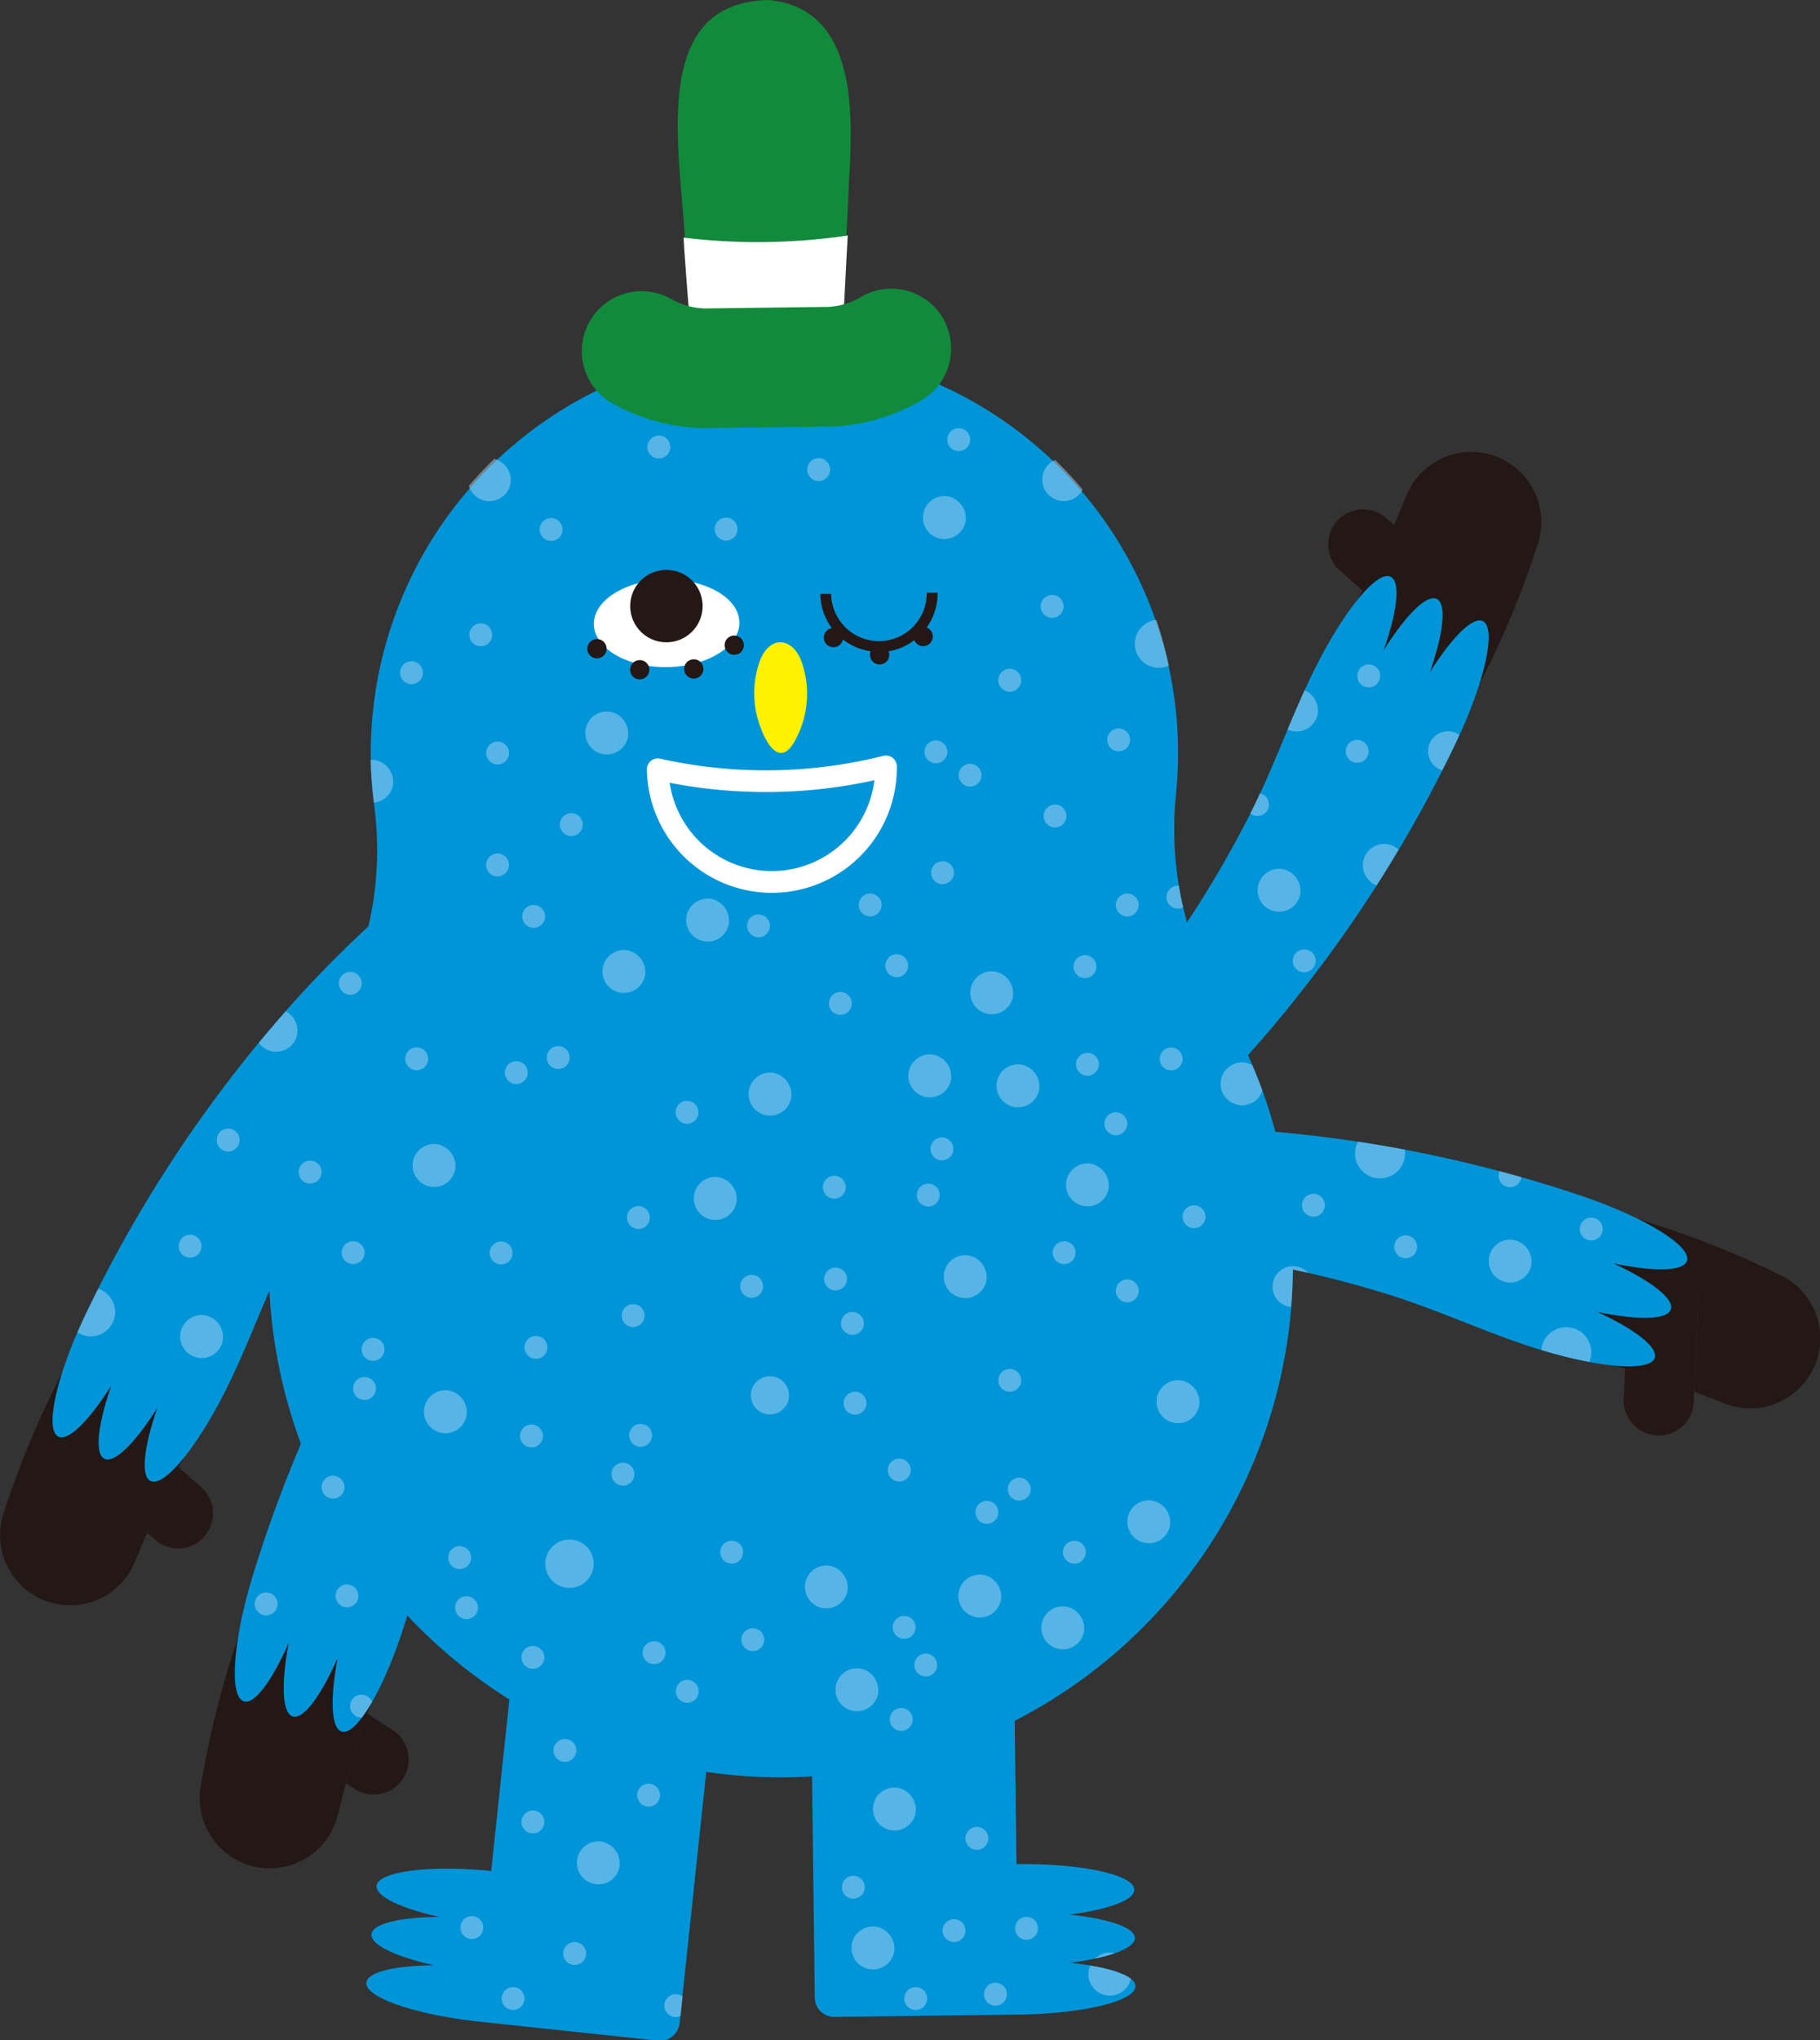
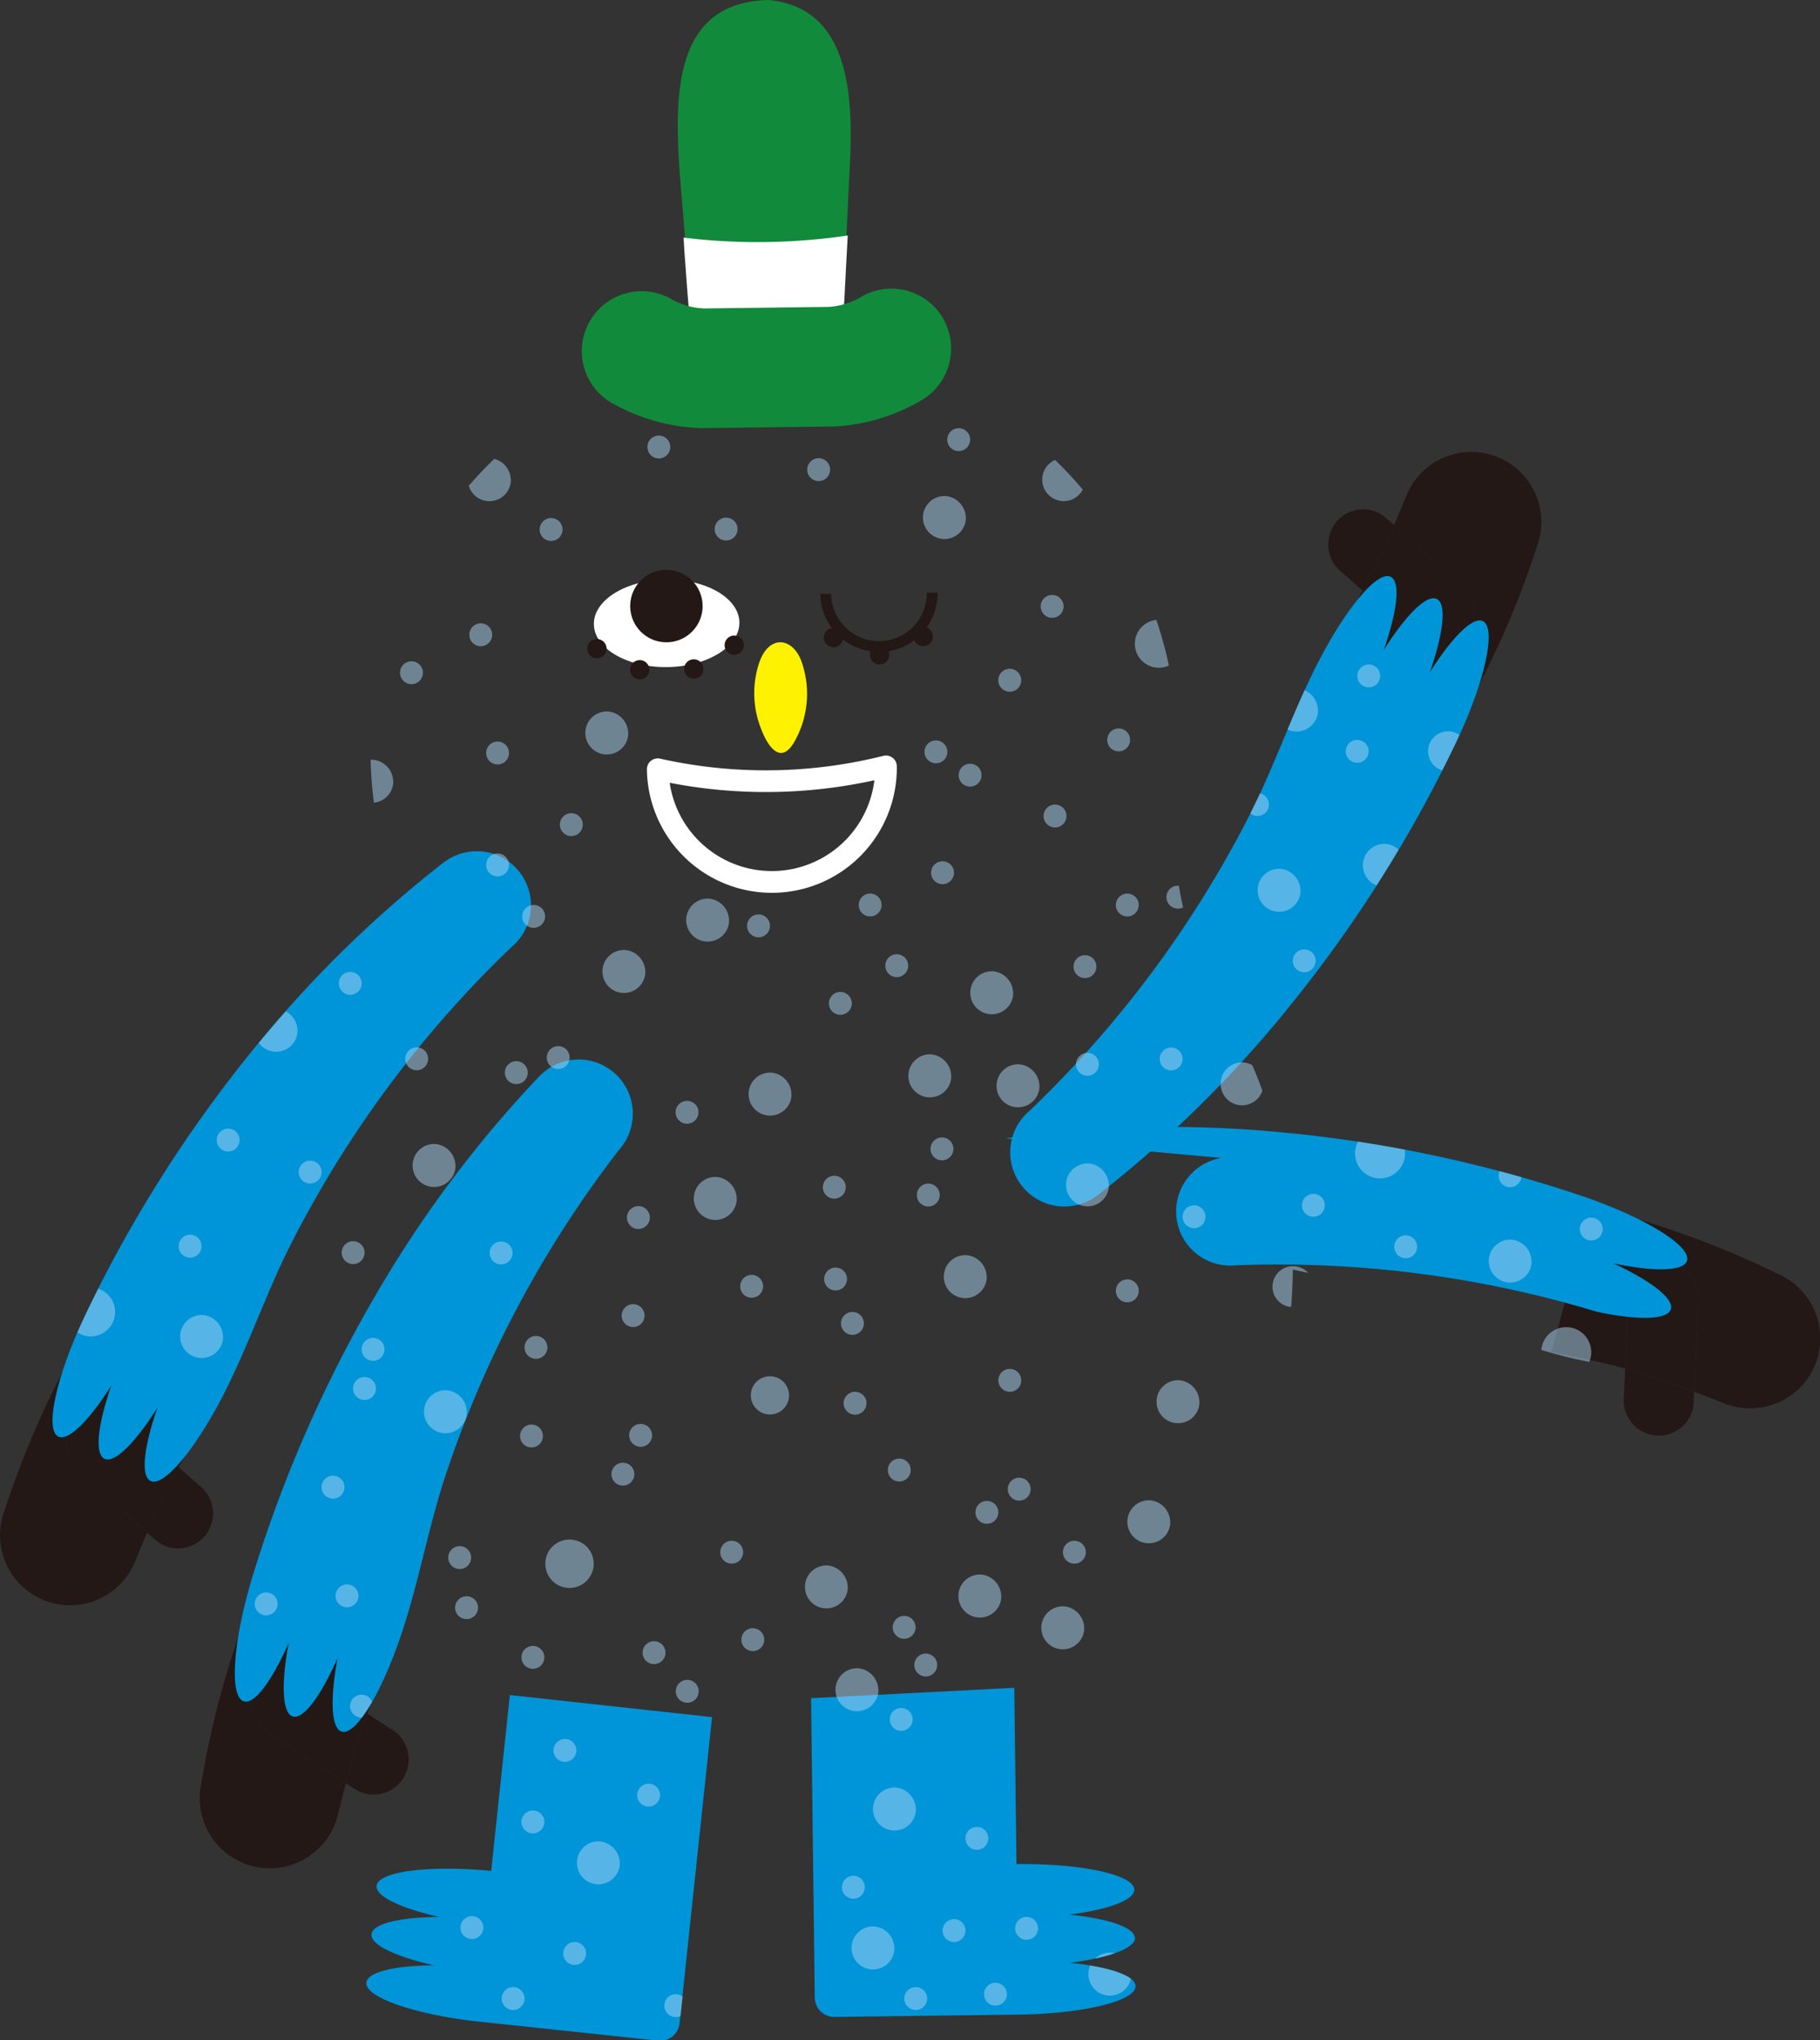
<svg xmlns="http://www.w3.org/2000/svg" width="52.697" height="59.049" viewBox="0 0 52.697 59.049">
  <rect x="0" y="0" width="52.697" height="59.049" fill="#333333" stroke="none" />
  <defs>
    <clipPath id="a">
      <rect width="52.697" height="59.049" fill="none" />
    </clipPath>
    <clipPath id="c">
      <rect width="47.33" height="48.949" fill="none" />
    </clipPath>
    <clipPath id="d">
      <path d="M52.161,77.393a38.312,38.312,0,0,0-8.619-1.808l-.146-.011a14.707,14.707,0,0,0-.8-2.229q.662-.737,1.287-1.507a38.323,38.323,0,0,0,4.7-7.448c.862-1.788,1.227-3.4.817-3.6-.292-.141-.9.473-1.535,1.481.393-1.126.495-1.982.2-2.123s-.9.473-1.534,1.481c.393-1.126.495-1.982.2-2.123-.411-.2-1.442,1.091-2.3,2.879-.654,1.357-1.14,2.78-1.837,4.12a33.72,33.72,0,0,1-1.76,3,9.92,9.92,0,0,1-.32-3.7,11.871,11.871,0,0,0,.02-2.2A11.688,11.688,0,1,0,17.3,66.092a10.136,10.136,0,0,1-.16,3.528,36.546,36.546,0,0,0-3.462,3.725,38.313,38.313,0,0,0-4.7,7.448c-.862,1.788-1.227,3.4-.817,3.6.292.141.9-.473,1.535-1.481-.393,1.126-.495,1.982-.2,2.123s.9-.473,1.535-1.481c-.393,1.126-.495,1.982-.2,2.123.411.2,1.442-1.091,2.3-2.879.415-.861.763-1.749,1.14-2.626,0,.037,0,.073,0,.11a14.639,14.639,0,0,0,.913,4.323A39.466,39.466,0,0,0,13.8,88.375c-.586,1.9-.708,3.543-.272,3.678.31.1.818-.6,1.3-1.693-.221,1.172-.194,2.034.116,2.13s.818-.6,1.3-1.693c-.221,1.172-.194,2.034.116,2.13.436.135,1.264-1.294,1.85-3.19.02-.065.038-.13.057-.2a15.022,15.022,0,0,0,2.96,2.441l-.414,3.9-.115,1.079c-1.8-.173-3.273.014-3.318.432-.032.305.708.65,1.809.9-1.128.009-1.924.191-1.957.5s.708.65,1.809.9c-1.128.009-1.924.191-1.957.5-.044.418,1.356.91,3.153,1.119v0l5.293.562a.565.565,0,0,0,.621-.5l.515-4.853.255-2.409a14.7,14.7,0,0,0,1.994.16c.36,0,.715-.01,1.069-.031L30,95.755l.061,4.88a.564.564,0,0,0,.562.557h0l5.332-.067c1.879-.023,3.4-.392,3.392-.824,0-.307-.78-.562-1.9-.676,1.119-.142,1.889-.416,1.885-.723s-.78-.562-1.9-.676c1.119-.142,1.889-.416,1.885-.723-.006-.431-1.532-.762-3.411-.739-.007-.536-.014-1.083-.014-1.083l-.038-3.063A14.823,14.823,0,0,0,43.9,79.56q1.3.279,2.573.659c1.447.432,2.807,1.073,4.237,1.547,1.884.625,3.528.781,3.671.349.1-.308-.584-.831-1.666-1.332,1.167.245,2.03.236,2.132-.072s-.584-.83-1.666-1.332c1.167.245,2.03.237,2.132-.071.143-.433-1.267-1.29-3.151-1.916" transform="translate(-7.992 -52.913)" fill="none" />
    </clipPath>
    <clipPath id="f">
      <rect width="52.697" height="59.049" />
    </clipPath>
  </defs>
  <g id="e" clip-path="url(#f)">
    <g clip-path="url(#a)">
      <g clip-path="url(#a)">
        <path d="M59.757,257.123l-.426,4.011-.114,1.079c-1.8-.173-3.273.014-3.318.432-.032.305.708.65,1.809.9-1.128.009-1.924.191-1.957.5s.708.65,1.809.9c-1.128.009-1.924.191-1.957.5-.044.418,1.356.91,3.153,1.119v0l5.293.562a.565.565,0,0,0,.621-.5l.515-4.853.426-4.011Z" transform="translate(-44.994 -208.065)" fill="#0095d8" />
        <path d="M132.448,263.267c0-.307-.78-.562-1.9-.676,1.119-.142,1.889-.417,1.885-.723-.005-.432-1.533-.762-3.411-.739-.007-.536-.014-1.083-.014-1.083l-.05-4.019-5.884.3.047,3.788.061,4.88a.564.564,0,0,0,.562.557h0l5.332-.067c1.878-.024,3.4-.392,3.392-.824,0-.307-.78-.562-1.9-.676,1.119-.142,1.889-.416,1.885-.723" transform="translate(-99.59 -207.178)" fill="#0095d8" />
        <path d="M1.917,202.718a26.476,26.476,0,0,0-1.808,4.271A2.028,2.028,0,0,0,3.9,208.424c.118-.286.238-.572.36-.856-.357-.314-1.027-.913-2-1.792a1.015,1.015,0,0,1,1.358-1.51s.908.817,1.557,1.4c.154-.282.316-.561.49-.834.211-.349.435-.692.665-1.032L2.5,201.688c-.2.339-.395.682-.582,1.03" transform="translate(0 -163.207)" fill="#231815" />
        <path d="M22.624,224.678a1.007,1.007,0,0,0,1.4-.183,1.022,1.022,0,0,0-.158-1.419c-.069-.057-.319-.278-.625-.551-.337.619-.633,1.258-.912,1.9.159.139.256.223.29.249" transform="translate(-18.073 -180.067)" fill="#231815" />
        <path d="M11.221,213.847a1.015,1.015,0,0,0-.814,1.761q1.465,1.318,2,1.792c.279-.646.574-1.285.912-1.9-.65-.58-1.557-1.4-1.557-1.4a1.01,1.01,0,0,0-.544-.251" transform="translate(-8.149 -173.038)" fill="#231815" />
        <path d="M19.33,129.346a33.863,33.863,0,0,0-5.662,5.587,38.31,38.31,0,0,0-4.7,7.448c-.862,1.788-1.228,3.4-.817,3.6.292.141.9-.473,1.535-1.481-.393,1.126-.495,1.982-.2,2.123s.9-.473,1.535-1.481c-.393,1.126-.495,1.982-.2,2.123.411.2,1.442-1.091,2.3-2.879.654-1.357,1.14-2.78,1.837-4.12a31.856,31.856,0,0,1,6.312-8.452,1.569,1.569,0,0,0-1.94-2.465" transform="translate(-6.461 -104.403)" fill="#0095d8" />
        <path d="M31.525,242.514a26.5,26.5,0,0,0-1.153,4.492,2.028,2.028,0,0,0,3.964.855q.112-.451.229-.9c-.4-.257-1.151-.75-2.248-1.474a1.015,1.015,0,0,1,1.118-1.695s1.019.673,1.748,1.15c.11-.3.229-.6.36-.9.157-.376.327-.749.5-1.119l-4.1-1.516c-.147.365-.289.733-.422,1.105" transform="translate(-24.551 -195.349)" fill="#231815" />
        <path d="M52.809,262.149a1.007,1.007,0,0,0,1.362-.39,1.022,1.022,0,0,0-.368-1.38c-.077-.046-.357-.228-.7-.452-.241.663-.438,1.338-.618,2.019.178.114.286.182.324.2" transform="translate(-42.471 -210.334)" fill="#231815" />
        <path d="M39.311,253.023a1.015,1.015,0,0,0-.543,1.863c1.1.724,1.848,1.216,2.248,1.474.179-.681.377-1.356.618-2.019-.729-.476-1.748-1.149-1.748-1.15a1.011,1.011,0,0,0-.575-.168" transform="translate(-31.002 -204.747)" fill="#231815" />
        <path d="M44.466,161.113a33.848,33.848,0,0,0-4.767,6.368,38.313,38.313,0,0,0-3.537,8.065c-.586,1.9-.708,3.543-.272,3.678.31.1.818-.6,1.3-1.693-.221,1.171-.194,2.034.116,2.13s.818-.6,1.3-1.693c-.221,1.171-.194,2.034.116,2.13.436.135,1.264-1.294,1.85-3.19.445-1.44.714-2.918,1.2-4.348a31.855,31.855,0,0,1,4.984-9.3,1.569,1.569,0,0,0-2.285-2.149" transform="translate(-28.83 -129.984)" fill="#0095d8" />
        <path d="M205.136,75.542a26.473,26.473,0,0,0,1.808-4.271,2.028,2.028,0,0,0-3.792-1.435c-.118.286-.238.572-.36.856.357.314,1.027.913,2,1.792a1.015,1.015,0,1,1-1.358,1.51s-.908-.817-1.557-1.4c-.154.283-.316.561-.49.834-.211.349-.435.692-.665,1.032l3.828,2.109c.2-.339.395-.682.582-1.03" transform="translate(-162.428 -55.498)" fill="#231815" />
        <path d="M203.16,77.456a1.008,1.008,0,0,0-1.4.183,1.022,1.022,0,0,0,.158,1.419c.069.057.319.278.625.551.337-.619.633-1.258.912-1.9-.159-.139-.256-.223-.29-.249" transform="translate(-163.085 -62.511)" fill="#231815" />
        <path d="M208.879,83.188a1.015,1.015,0,0,0,.814-1.761q-1.465-1.318-2-1.792c-.279.646-.574,1.285-.912,1.9.65.58,1.557,1.4,1.557,1.4a1.01,1.01,0,0,0,.544.251" transform="translate(-167.325 -64.441)" fill="#231815" />
        <path d="M155.756,105.339a33.855,33.855,0,0,0,5.662-5.587,38.309,38.309,0,0,0,4.7-7.448c.862-1.788,1.228-3.4.817-3.6-.292-.141-.9.473-1.535,1.481.393-1.126.495-1.982.2-2.123s-.9.473-1.535,1.481c.393-1.126.495-1.982.2-2.123-.411-.2-1.442,1.091-2.3,2.879-.654,1.357-1.14,2.78-1.837,4.12a31.856,31.856,0,0,1-6.312,8.452,1.569,1.569,0,0,0,1.94,2.465" transform="translate(-124 -70.727)" fill="#0095d8" />
        <path d="M237.68,183.335a26.476,26.476,0,0,1,4.326,1.673,2.028,2.028,0,0,1-1.608,3.722q-.432-.171-.865-.337c.023-.475.059-1.373.107-2.686a1.015,1.015,0,0,0-2.029-.075s-.044,1.221-.08,2.091c-.31-.086-.623-.164-.94-.229-.4-.091-.8-.169-1.2-.24l1.149-4.217c.383.093.765.191,1.145.3" transform="translate(-190.475 -148.114)" fill="#231815" />
        <path d="M248.421,208.651a1.007,1.007,0,0,1-1.109.881,1.022,1.022,0,0,1-.909-1.1c.007-.089.022-.422.039-.832.68.189,1.344.421,2,.67-.01.211-.018.339-.023.382" transform="translate(-199.388 -167.99)" fill="#231815" />
        <path d="M246.9,191.93a1.015,1.015,0,0,1,1.831.641c-.049,1.313-.085,2.211-.107,2.686-.658-.25-1.323-.482-2-.671.036-.87.08-2.09.08-2.09a1.01,1.01,0,0,1,.2-.566" transform="translate(-199.567 -154.977)" fill="#231815" />
-         <path d="M147.036,171.3a33.863,33.863,0,0,1,7.953-.179,38.313,38.313,0,0,1,8.619,1.808c1.884.625,3.295,1.483,3.151,1.916-.1.308-.965.316-2.132.071,1.082.5,1.768,1.024,1.666,1.332s-.965.317-2.132.072c1.082.5,1.768,1.024,1.666,1.332-.144.433-1.787.277-3.671-.349-1.43-.475-2.79-1.115-4.237-1.547a31.858,31.858,0,0,0-10.462-1.347,1.569,1.569,0,0,1-.421-3.108" transform="translate(-117.915 -138.352)" fill="#0095d8" />
-         <path d="M67.043,65.828a11.854,11.854,0,0,0,.02-2.2,11.688,11.688,0,1,0-23.239,2.482A9.707,9.707,0,0,1,42.7,72.143a14.828,14.828,0,1,0,25.695-.2,10.033,10.033,0,0,1-1.351-6.119" transform="translate(-32.995 -42.833)" fill="#0095d8" />
+         <path d="M147.036,171.3a33.863,33.863,0,0,1,7.953-.179,38.313,38.313,0,0,1,8.619,1.808c1.884.625,3.295,1.483,3.151,1.916-.1.308-.965.316-2.132.071,1.082.5,1.768,1.024,1.666,1.332s-.965.317-2.132.072a31.858,31.858,0,0,0-10.462-1.347,1.569,1.569,0,0,1-.421-3.108" transform="translate(-117.915 -138.352)" fill="#0095d8" />
        <path d="M106.685,11.667a2.142,2.142,0,0,1-2.675-.175,3.143,3.143,0,0,1-.727-1.909c-.09-.756-.135-1.556-.2-2.349C102.97,4.489,101.935.075,105.491,0c2.462.234,2.458,3.027,2.331,5.106-.051,1.125-.118,2.456-.176,3.594-.106,1.4-.109,2.268-.938,2.95Z" transform="translate(-83.233 0.001)" fill="#118b3b" />
        <path d="M106.133,35.917a17.941,17.941,0,0,1-2.392-.129c.007.118.014.234.019.346.05.642.09,1.287.151,1.911l4.456-.056c.009-.119.017-.24.027-.367.031-.6.063-1.248.1-1.895a17.922,17.922,0,0,1-2.355.189" transform="translate(-83.948 -28.911)" fill="#fff" />
        <path d="M98.885,44.673h0a1.734,1.734,0,0,0-2.358-.665,2.094,2.094,0,0,1-.968.307h-.017l-3.568.045h-.019a2.091,2.091,0,0,1-.975-.283,1.733,1.733,0,1,0-1.617,3.065,5.571,5.571,0,0,0,2.5.681.342.342,0,0,0,.049,0l3.771-.047a.311.311,0,0,0,.048,0,5.567,5.567,0,0,0,2.486-.743,1.734,1.734,0,0,0,.665-2.358" transform="translate(-71.564 -35.433)" fill="#118b3b" />
        <path d="M114.622,97.963a2.782,2.782,0,0,0,.028,1.964c.174.466.545,1.082.949.42a2.8,2.8,0,0,0,.213-2.392c-.255-.645-.877-.731-1.173-.031Z" transform="translate(-92.618 -78.845)" fill="#fff200" />
        <path d="M101.787,118.572A3.619,3.619,0,0,1,98.17,115a.315.315,0,0,1,.383-.311,14.006,14.006,0,0,0,6.462-.081.315.315,0,0,1,.391.3,3.619,3.619,0,0,1-3.573,3.664h-.047m-2.957-3.184a2.99,2.99,0,0,0,2.957,2.554h.039a2.99,2.99,0,0,0,2.931-2.628,14.633,14.633,0,0,1-5.926.074" transform="translate(-79.439 -92.732)" fill="#fff" />
        <path d="M94.336,89.152c-.009-.7-.959-1.255-2.123-1.24s-2.1.593-2.091,1.293.959,1.255,2.123,1.24,2.1-.594,2.091-1.293" transform="translate(-72.927 -71.138)" fill="#fff" />
        <path d="M97.723,87.672a1.048,1.048,0,1,0-1.206.86,1.048,1.048,0,0,0,1.206-.86" transform="translate(-77.394 -69.957)" fill="#231815" />
        <path d="M89.7,97.2a.279.279,0,1,1-.282-.275.279.279,0,0,1,.282.275" transform="translate(-72.137 -78.43)" fill="#231815" />
        <path d="M96.177,100.406a.279.279,0,1,1-.282-.275.279.279,0,0,1,.282.275" transform="translate(-77.375 -81.026)" fill="#231815" />
        <path d="M104.38,100.3a.279.279,0,1,1-.282-.275.279.279,0,0,1,.282.275" transform="translate(-84.013 -80.943)" fill="#231815" />
        <path d="M110.525,96.68a.279.279,0,1,1-.282-.275.279.279,0,0,1,.282.275" transform="translate(-88.986 -78.011)" fill="#231815" />
        <path d="M125.578,95.528a.279.279,0,1,1-.282-.275.279.279,0,0,1,.282.275" transform="translate(-101.167 -77.079)" fill="#231815" />
        <path d="M139.192,95.358a.279.279,0,1,1-.282-.275.279.279,0,0,1,.282.275" transform="translate(-112.183 -76.941)" fill="#231815" />
        <path d="M132.6,98.142a.279.279,0,1,1-.282-.275.279.279,0,0,1,.282.275" transform="translate(-106.852 -79.194)" fill="#231815" />
        <path d="M126.189,91.59a1.7,1.7,0,0,1-1.7-1.677l.315,0a1.383,1.383,0,0,0,2.767-.035l.315,0a1.7,1.7,0,0,1-1.677,1.719h-.022" transform="translate(-100.738 -72.724)" fill="#231815" />
        <g transform="translate(1.525 10.096)" opacity="0.5">
          <g clip-path="url(#c)">
            <g transform="translate(0 0)">
              <g clip-path="url(#d)">
                <path d="M72.233,70.234a.622.622,0,1,1-.546-.727.642.642,0,0,1,.546.727" transform="translate(-58.975 -66.338)" fill="#abd6f3" />
                <path d="M82.559,78.953a.331.331,0,1,1-.295-.364.331.331,0,0,1,.295.364" transform="translate(-67.798 -73.689)" fill="#abd6f3" />
                <path d="M194.722,105.172a.622.622,0,1,1-.547-.727.643.643,0,0,1,.547.727" transform="translate(-158.093 -94.61)" fill="#abd6f3" />
                <path d="M208.043,128.736a.622.622,0,1,1-.546-.727.643.643,0,0,1,.546.727" transform="translate(-168.872 -113.678)" fill="#abd6f3" />
                <path d="M141.288,75.974a.622.622,0,1,1-.546-.727.642.642,0,0,1,.546.727" transform="translate(-114.855 -70.983)" fill="#abd6f3" />
                <path d="M152.451,162.174a.622.622,0,1,1-.546-.726.643.643,0,0,1,.546.726" transform="translate(-123.887 -140.737)" fill="#abd6f3" />
                <path d="M159.382,70.222a.622.622,0,1,1-.547-.726.643.643,0,0,1,.547.726" transform="translate(-129.495 -66.329)" fill="#abd6f3" />
                <path d="M98.9,66.437a.331.331,0,1,1-.295-.364.332.332,0,0,1,.295.364" transform="translate(-81.019 -63.561)" fill="#abd6f3" />
                <path d="M109.111,78.888a.331.331,0,1,1-.294-.363.331.331,0,0,1,.294.363" transform="translate(-89.283 -73.637)" fill="#abd6f3" />
                <path d="M123.158,69.868a.331.331,0,1,1-.295-.363.331.331,0,0,1,.295.363" transform="translate(-100.65 -66.338)" fill="#abd6f3" />
                <path d="M158.587,90.612a.331.331,0,1,1-.295-.364.331.331,0,0,1,.295.364" transform="translate(-129.319 -83.123)" fill="#abd6f3" />
                <path d="M140.949,112.68a.331.331,0,1,1-.295-.364.331.331,0,0,1,.295.364" transform="translate(-115.046 -100.981)" fill="#abd6f3" />
                <path d="M61.369,100.675a.331.331,0,1,1-.294-.364.331.331,0,0,1,.294.364" transform="translate(-50.651 -91.266)" fill="#abd6f3" />
                <path d="M74.434,129.829a.331.331,0,1,1-.294-.364.331.331,0,0,1,.294.364" transform="translate(-61.223 -114.857)" fill="#abd6f3" />
                <path d="M52.075,147.788a.331.331,0,1,1-.294-.364.331.331,0,0,1,.294.364" transform="translate(-43.129 -129.389)" fill="#abd6f3" />
                <path d="M114.033,139.07a.331.331,0,1,1-.295-.364.332.332,0,0,1,.295.364" transform="translate(-93.266 -122.335)" fill="#abd6f3" />
                <path d="M130.97,135.9a.331.331,0,1,1-.295-.364.331.331,0,0,1,.295.364" transform="translate(-106.971 -119.769)" fill="#abd6f3" />
                <path d="M135.01,145.117a.331.331,0,1,1-.295-.364.331.331,0,0,1,.295.364" transform="translate(-110.241 -127.229)" fill="#abd6f3" />
                <path d="M159.035,122.4a.331.331,0,1,1-.295-.364.332.332,0,0,1,.295.364" transform="translate(-129.683 -108.844)" fill="#abd6f3" />
                <path d="M189.757,120.664a.331.331,0,1,1-.3-.363.331.331,0,0,1,.3.363" transform="translate(-154.542 -107.442)" fill="#abd6f3" />
                <path d="M204.9,112.595a.331.331,0,1,1-.294-.364.331.331,0,0,1,.294.364" transform="translate(-166.8 -100.911)" fill="#abd6f3" />
                <path d="M206.641,101.155a.331.331,0,1,1-.295-.363.332.332,0,0,1,.295.363" transform="translate(-168.205 -91.655)" fill="#abd6f3" />
                <path d="M217.864,111.57a.578.578,0,1,1-.513-.637.579.579,0,0,1,.513.637" transform="translate(-176.887 -99.86)" fill="#abd6f3" />
                <path d="M173.606,94.782a.694.694,0,1,1-.617-.763.693.693,0,0,1,.617.763" transform="translate(-140.888 -86.173)" fill="#abd6f3" />
                <path d="M84.181,234.305a.7.7,0,1,1-.62-.768.7.7,0,0,1,.62.768" transform="translate(-68.52 -199.071)" fill="#abd6f3" />
                <path d="M139.071,160.667a.622.622,0,1,1-.547-.727.643.643,0,0,1,.547.727" transform="translate(-113.06 -139.517)" fill="#abd6f3" />
                <path d="M163,177.214a.621.621,0,1,1-.546-.726.642.642,0,0,1,.546.726" transform="translate(-132.426 -152.908)" fill="#abd6f3" />
                <path d="M227.142,188.769a.621.621,0,1,1-.546-.726.642.642,0,0,1,.546.726" transform="translate(-184.328 -162.258)" fill="#abd6f3" />
                <path d="M172.306,228.307a.622.622,0,1,1-.547-.725.643.643,0,0,1,.547.725" transform="translate(-139.954 -194.253)" fill="#abd6f3" />
                <path d="M146.665,239.57a.622.622,0,1,1-.546-.727.643.643,0,0,1,.546.727" transform="translate(-119.206 -203.365)" fill="#abd6f3" />
                <path d="M133.7,271.88a.622.622,0,1,1-.547-.727.643.643,0,0,1,.547.727" transform="translate(-108.713 -229.511)" fill="#abd6f3" />
                <path d="M166.4,296.927a.622.622,0,1,1-.546-.727.642.642,0,0,1,.546.727" transform="translate(-135.176 -249.779)" fill="#abd6f3" />
                <path d="M163.944,160.076a.331.331,0,1,1-.294-.365.331.331,0,0,1,.294.365" transform="translate(-133.654 -139.333)" fill="#abd6f3" />
                <path d="M176.649,159.263a.331.331,0,1,1-.294-.365.331.331,0,0,1,.294.365" transform="translate(-143.935 -138.675)" fill="#abd6f3" />
                <path d="M139.8,179.9a.331.331,0,1,1-.294-.365.331.331,0,0,1,.294.365" transform="translate(-114.118 -155.373)" fill="#abd6f3" />
                <path d="M128.424,284.9a.331.331,0,1,1-.295-.364.332.332,0,0,1,.295.364" transform="translate(-104.911 -240.341)" fill="#abd6f3" />
                <path d="M84.651,264.152a.331.331,0,1,1-.294-.365.331.331,0,0,1,.294.365" transform="translate(-69.49 -223.551)" fill="#abd6f3" />
                <path d="M103.216,255.185a.331.331,0,1,1-.294-.365.331.331,0,0,1,.294.365" transform="translate(-84.513 -216.295)" fill="#abd6f3" />
                <path d="M136.134,245.5a.331.331,0,1,1-.295-.364.331.331,0,0,1,.295.364" transform="translate(-111.15 -208.463)" fill="#abd6f3" />
                <path d="M147.169,277.493a.331.331,0,1,1-.294-.365.331.331,0,0,1,.294.365" transform="translate(-120.08 -234.347)" fill="#abd6f3" />
                <path d="M137.893,301.786a.331.331,0,1,1-.294-.363.331.331,0,0,1,.294.363" transform="translate(-112.574 -254.006)" fill="#abd6f3" />
                <path d="M161.962,234.082a.331.331,0,1,1-.295-.364.331.331,0,0,1,.295.364" transform="translate(-132.05 -199.219)" fill="#abd6f3" />
                <path d="M153.593,224.517a.331.331,0,1,1-.295-.364.331.331,0,0,1,.295.364" transform="translate(-125.278 -191.479)" fill="#abd6f3" />
                <path d="M169.993,194.442a.331.331,0,1,1-.294-.365.33.33,0,0,1,.294.365" transform="translate(-138.549 -167.142)" fill="#abd6f3" />
                <path d="M198.239,181.458a.331.331,0,1,1-.294-.365.33.33,0,0,1,.294.365" transform="translate(-161.406 -156.635)" fill="#abd6f3" />
                <path d="M128.687,211.483a.331.331,0,1,1-.294-.363.331.331,0,0,1,.294.363" transform="translate(-105.125 -180.933)" fill="#abd6f3" />
                <path d="M235.333,202.115a.724.724,0,1,1-.643-.795.723.723,0,0,1,.643.795" transform="translate(-190.789 -173.001)" fill="#abd6f3" />
                <path d="M207.1,171.964a.724.724,0,1,1-.643-.795.723.723,0,0,1,.643.795" transform="translate(-167.946 -148.603)" fill="#abd6f3" />
                <path d="M114.829,163.436a.622.622,0,1,1-.546-.727.643.643,0,0,1,.546.727" transform="translate(-93.444 -141.758)" fill="#abd6f3" />
                <path d="M186.447,161.9a.621.621,0,1,1-.547-.726.643.643,0,0,1,.547.726" transform="translate(-151.397 -140.519)" fill="#abd6f3" />
                <path d="M90.053,108.65a.622.622,0,1,1-.546-.725.643.643,0,0,1,.546.725" transform="translate(-73.395 -97.426)" fill="#abd6f3" />
                <path d="M92.641,144.833a.622.622,0,1,1-.546-.727.643.643,0,0,1,.546.727" transform="translate(-75.488 -126.704)" fill="#abd6f3" />
                <path d="M148.47,148.062a.622.622,0,1,1-.547-.726.643.643,0,0,1,.547.726" transform="translate(-120.666 -129.318)" fill="#abd6f3" />
                <path d="M192.071,132.515a.622.622,0,1,1-.548-.726.643.643,0,0,1,.548.726" transform="translate(-155.947 -116.737)" fill="#abd6f3" />
                <path d="M176.737,210.1a.622.622,0,1,1-.546-.726.642.642,0,0,1,.546.726" transform="translate(-143.54 -179.52)" fill="#abd6f3" />
                <path d="M159.251,244.395a.622.622,0,1,1-.547-.727.643.643,0,0,1,.547.727" transform="translate(-129.39 -207.27)" fill="#abd6f3" />
                <path d="M65.567,211.6a.622.622,0,1,1-.546-.727.642.642,0,0,1,.546.727" transform="translate(-53.581 -180.729)" fill="#abd6f3" />
                <path d="M123.365,238.192a.621.621,0,1,1-.546-.727.643.643,0,0,1,.546.727" transform="translate(-100.351 -202.25)" fill="#abd6f3" />
                <path d="M88.769,280.043a.622.622,0,1,1-.546-.727.643.643,0,0,1,.546.727" transform="translate(-72.355 -236.116)" fill="#abd6f3" />
                <path d="M63.839,174.26a.622.622,0,1,1-.546-.727.643.643,0,0,1,.546.727" transform="translate(-52.183 -150.516)" fill="#abd6f3" />
                <path d="M11.479,196.092a.706.706,0,1,1-.628-.779.706.706,0,0,1,.628.779" transform="translate(-9.674 -168.14)" fill="#abd6f3" />
                <path d="M39.312,241.918a.331.331,0,1,1-.295-.364.331.331,0,0,1,.295.364" transform="translate(-32.801 -205.56)" fill="#abd6f3" />
                <path d="M27.774,187.66a.331.331,0,1,1-.295-.364.331.331,0,0,1,.295.364" transform="translate(-23.465 -161.654)" fill="#abd6f3" />
                <path d="M69.723,242.5a.331.331,0,1,1-.295-.364.331.331,0,0,1,.295.364" transform="translate(-57.41 -206.032)" fill="#abd6f3" />
                <path d="M98.181,249.321a.331.331,0,1,1-.295-.363.332.332,0,0,1,.295.363" transform="translate(-80.439 -211.552)" fill="#abd6f3" />
                <path d="M97.355,270.935a.331.331,0,1,1-.294-.364.331.331,0,0,1,.294.364" transform="translate(-79.77 -229.041)" fill="#abd6f3" />
                <path d="M228.082,176.983a.331.331,0,1,1-.294-.364.331.331,0,0,1,.294.364" transform="translate(-185.555 -153.015)" fill="#abd6f3" />
                <path d="M101.479,302.865a.331.331,0,1,1-.294-.364.331.331,0,0,1,.294.364" transform="translate(-83.108 -254.879)" fill="#abd6f3" />
                <path d="M135.685,259.444a.331.331,0,1,1-.295-.364.331.331,0,0,1,.295.364" transform="translate(-110.787 -219.742)" fill="#abd6f3" />
                <path d="M109.966,234.082a.331.331,0,1,1-.294-.364.331.331,0,0,1,.294.364" transform="translate(-89.976 -199.219)" fill="#abd6f3" />
                <path d="M49.459,224.2a.331.331,0,1,1-.295-.364.332.332,0,0,1,.295.364" transform="translate(-41.012 -191.22)" fill="#abd6f3" />
                <path d="M54.246,209.245a.331.331,0,1,1-.294-.364.331.331,0,0,1,.294.364" transform="translate(-44.887 -179.12)" fill="#abd6f3" />
                <path d="M52.511,188.64a.331.331,0,1,1-.295-.364.331.331,0,0,1,.295.364" transform="translate(-43.482 -162.447)" fill="#abd6f3" />
                <path d="M80.26,203.014a.331.331,0,1,1-.295-.364.332.332,0,0,1,.295.364" transform="translate(-65.937 -174.079)" fill="#abd6f3" />
                <path d="M95.009,198.186a.331.331,0,1,1-.294-.364.332.332,0,0,1,.294.364" transform="translate(-77.873 -170.171)" fill="#abd6f3" />
                <path d="M93.449,222.246a.331.331,0,1,1-.295-.364.331.331,0,0,1,.295.364" transform="translate(-76.609 -189.642)" fill="#abd6f3" />
                <path d="M62.162,159.237a.331.331,0,1,1-.294-.363.331.331,0,0,1,.294.363" transform="translate(-51.293 -138.655)" fill="#abd6f3" />
                <path d="M83.632,159.05a.331.331,0,1,1-.294-.365.331.331,0,0,1,.294.365" transform="translate(-68.665 -138.502)" fill="#abd6f3" />
                <path d="M103.186,167.354a.331.331,0,1,1-.295-.364.331.331,0,0,1,.295.364" transform="translate(-84.489 -145.223)" fill="#abd6f3" />
                <path d="M112.992,193.748a.331.331,0,1,1-.295-.364.332.332,0,0,1,.295.364" transform="translate(-92.424 -166.581)" fill="#abd6f3" />
                <path d="M125.724,192.641a.331.331,0,1,1-.295-.364.331.331,0,0,1,.295.364" transform="translate(-102.726 -165.685)" fill="#abd6f3" />
                <path d="M135.393,221.622a.331.331,0,1,1-.295-.364.331.331,0,0,1,.295.364" transform="translate(-110.551 -189.137)" fill="#abd6f3" />
                <path d="M148.69,228.038a.331.331,0,1,1-.294-.364.331.331,0,0,1,.294.364" transform="translate(-121.311 -194.329)" fill="#abd6f3" />
                <path d="M141.874,172.906a.331.331,0,1,1-.294-.366.33.33,0,0,1,.294.366" transform="translate(-115.796 -149.714)" fill="#abd6f3" />
-                 <path d="M168.257,169.089a.331.331,0,1,1-.294-.365.332.332,0,0,1,.294.365" transform="translate(-137.144 -146.626)" fill="#abd6f3" />
-                 <path d="M160.415,188.642a.331.331,0,1,1-.295-.363.332.332,0,0,1,.295.363" transform="translate(-130.799 -162.449)" fill="#abd6f3" />
                <path d="M152.162,208.013a.331.331,0,1,1-.295-.364.331.331,0,0,1,.295.364" transform="translate(-124.12 -178.124)" fill="#abd6f3" />
                <path d="M240.4,185.059a.331.331,0,1,1-.294-.364.331.331,0,0,1,.294.364" transform="translate(-195.522 -159.549)" fill="#abd6f3" />
                <path d="M180.122,183.194a.331.331,0,1,1-.294-.364.332.332,0,0,1,.294.364" transform="translate(-146.745 -158.04)" fill="#abd6f3" />
                <path d="M194.286,192.723a.592.592,0,1,1-.526-.651.59.59,0,0,1,.526.651" transform="translate(-157.786 -165.518)" fill="#abd6f3" />
                <path d="M212.24,187.755a.331.331,0,1,1-.295-.364.331.331,0,0,1,.295.364" transform="translate(-172.735 -161.731)" fill="#abd6f3" />
                <path d="M85.628,123.713a.331.331,0,1,1-.295-.364.332.332,0,0,1,.295.364" transform="translate(-70.281 -109.908)" fill="#abd6f3" />
                <path d="M144.411,65.32a.331.331,0,1,1-.295-.364.331.331,0,0,1,.295.364" transform="translate(-117.848 -62.657)" fill="#abd6f3" />
                <path d="M152.161,101.815a.332.332,0,1,1-.295-.364.332.332,0,0,1,.295.364" transform="translate(-124.119 -92.189)" fill="#abd6f3" />
                <path d="M126.449,150.832a.331.331,0,1,1-.295-.364.331.331,0,0,1,.295.364" transform="translate(-103.313 -131.853)" fill="#abd6f3" />
                <path d="M169.994,135.9a.331.331,0,1,1-.295-.364.332.332,0,0,1,.295.364" transform="translate(-138.55 -119.768)" fill="#abd6f3" />
                <path d="M168.688,110.865a.331.331,0,1,1-.295-.363.33.33,0,0,1,.295.363" transform="translate(-137.494 -99.513)" fill="#abd6f3" />
                <path d="M177.677,134.714a.332.332,0,1,1-.294-.364.331.331,0,0,1,.294.364" transform="translate(-144.766 -118.81)" fill="#abd6f3" />
                <path d="M196.845,144.378a.331.331,0,1,1-.294-.365.33.33,0,0,1,.294.365" transform="translate(-160.278 -126.63)" fill="#abd6f3" />
                <path d="M154.708,291.137a.331.331,0,1,1-.294-.364.332.332,0,0,1,.294.364" transform="translate(-126.18 -245.388)" fill="#abd6f3" />
                <path d="M39.871,153.755a.621.621,0,1,1-.547-.726.643.643,0,0,1,.547.726" transform="translate(-32.788 -133.924)" fill="#abd6f3" />
                <path d="M54.387,115.98a.622.622,0,1,1-.548-.726.643.643,0,0,1,.548.726" transform="translate(-44.533 -103.357)" fill="#abd6f3" />
                <path d="M105.359,137.035a.622.622,0,1,1-.546-.726.643.643,0,0,1,.546.726" transform="translate(-85.781 -120.394)" fill="#abd6f3" />
                <path d="M106.518,179.262a.622.622,0,1,1-.546-.727.642.642,0,0,1,.546.727" transform="translate(-86.719 -154.564)" fill="#abd6f3" />
                <path d="M144.453,191.126a.622.622,0,1,1-.546-.727.642.642,0,0,1,.546.727" transform="translate(-117.416 -164.165)" fill="#abd6f3" />
                <path d="M128,253.8a.622.622,0,1,1-.548-.727.644.644,0,0,1,.548.727" transform="translate(-104.099 -214.883)" fill="#abd6f3" />
                <path d="M130.445,292.951a.622.622,0,1,1-.546-.727.642.642,0,0,1,.546.727" transform="translate(-106.08 -246.561)" fill="#abd6f3" />
                <path d="M28.569,200.2a.622.622,0,1,1-.546-.726.642.642,0,0,1,.546.726" transform="translate(-23.642 -171.507)" fill="#abd6f3" />
                <path d="M33.547,171.565a.331.331,0,1,1-.294-.364.332.332,0,0,1,.294.364" transform="translate(-28.136 -148.63)" fill="#abd6f3" />
                <path d="M45.989,176.427a.331.331,0,1,1-.294-.364.33.33,0,0,1,.294.364" transform="translate(-38.205 -152.565)" fill="#abd6f3" />
                <path d="M55.536,203.314a.331.331,0,1,1-.294-.365.331.331,0,0,1,.294.365" transform="translate(-45.93 -174.321)" fill="#abd6f3" />
                <path d="M51.58,240.706a.331.331,0,1,1-.295-.364.332.332,0,0,1,.295.364" transform="translate(-42.729 -204.58)" fill="#abd6f3" />
                <path d="M71.884,94.922a.331.331,0,1,1-.294-.364.331.331,0,0,1,.294.364" transform="translate(-59.16 -86.611)" fill="#abd6f3" />
                <path d="M74.435,112.848a.331.331,0,1,1-.295-.364.332.332,0,0,1,.295.364" transform="translate(-61.223 -101.116)" fill="#abd6f3" />
                <path d="M79.9,137.635a.331.331,0,1,1-.295-.364.331.331,0,0,1,.295.364" transform="translate(-65.644 -121.174)" fill="#abd6f3" />
                <path d="M146.146,116.214a.331.331,0,1,1-.294-.363.331.331,0,0,1,.294.363" transform="translate(-119.253 -103.841)" fill="#abd6f3" />
                <path d="M141.96,131a.331.331,0,1,1-.295-.363.332.332,0,0,1,.295.363" transform="translate(-115.865 -115.804)" fill="#abd6f3" />
                <path d="M163.579,145.256a.331.331,0,1,1-.295-.364.331.331,0,0,1,.295.364" transform="translate(-133.36 -127.341)" fill="#abd6f3" />
                <path d="M77.273,161.336a.331.331,0,1,1-.295-.364.331.331,0,0,1,.295.364" transform="translate(-63.52 -140.353)" fill="#abd6f3" />
                <path d="M74.966,188.69a.331.331,0,1,1-.294-.365.33.33,0,0,1,.294.365" transform="translate(-61.653 -162.487)" fill="#abd6f3" />
                <path d="M95.809,183.319a.331.331,0,1,1-.295-.364.332.332,0,0,1,.295.364" transform="translate(-78.52 -158.142)" fill="#abd6f3" />
                <path d="M125.531,178.718a.331.331,0,1,1-.294-.364.331.331,0,0,1,.294.364" transform="translate(-102.57 -154.419)" fill="#abd6f3" />
                <path d="M115.051,209.375a.553.553,0,1,1-.49-.608.554.554,0,0,1,.49.608" transform="translate(-93.733 -179.028)" fill="#abd6f3" />
                <path d="M128.289,199.374a.331.331,0,1,1-.294-.363.331.331,0,0,1,.294.363" transform="translate(-104.803 -171.134)" fill="#abd6f3" />
                <path d="M68.7,234.9a.331.331,0,1,1-.294-.365.332.332,0,0,1,.294.365" transform="translate(-56.586 -199.88)" fill="#abd6f3" />
                <path d="M79.793,250.034a.331.331,0,1,1-.295-.364.332.332,0,0,1,.295.364" transform="translate(-65.559 -212.128)" fill="#abd6f3" />
                <path d="M79.793,274.994a.331.331,0,1,1-.295-.364.332.332,0,0,1,.295.364" transform="translate(-65.559 -232.325)" fill="#abd6f3" />
                <path d="M76.787,301.783a.331.331,0,1,1-.295-.364.332.332,0,0,1,.295.364" transform="translate(-63.126 -254.003)" fill="#abd6f3" />
                <path d="M70.533,291.026a.331.331,0,1,1-.294-.364.331.331,0,0,1,.294.364" transform="translate(-58.066 -245.299)" fill="#abd6f3" />
                <path d="M53.788,257.434a.331.331,0,1,1-.294-.363.331.331,0,0,1,.294.363" transform="translate(-44.516 -218.117)" fill="#abd6f3" />
                <path d="M149.992,301.131a.331.331,0,1,1-.295-.364.331.331,0,0,1,.295.364" transform="translate(-122.365 -253.476)" fill="#abd6f3" />
                <path d="M113.16,247.349a.331.331,0,1,1-.295-.364.332.332,0,0,1,.295.364" transform="translate(-92.559 -209.955)" fill="#abd6f3" />
                <path d="M139.41,251.193a.331.331,0,1,1-.294-.364.332.332,0,0,1,.294.364" transform="translate(-113.801 -213.065)" fill="#abd6f3" />
                <path d="M96.14,216.357a.331.331,0,1,1-.295-.364.331.331,0,0,1,.295.364" transform="translate(-78.787 -184.876)" fill="#abd6f3" />
                <path d="M79.577,216.454a.331.331,0,1,1-.295-.364.332.332,0,0,1,.295.364" transform="translate(-65.384 -184.955)" fill="#abd6f3" />
                <path d="M86.132,294.952a.331.331,0,1,1-.295-.363.33.33,0,0,1,.295.363" transform="translate(-70.689 -248.476)" fill="#abd6f3" />
                <path d="M143.7,291.482a.331.331,0,1,1-.294-.364.331.331,0,0,1,.294.364" transform="translate(-117.273 -245.668)" fill="#abd6f3" />
              </g>
            </g>
          </g>
        </g>
      </g>
    </g>
  </g>
</svg>